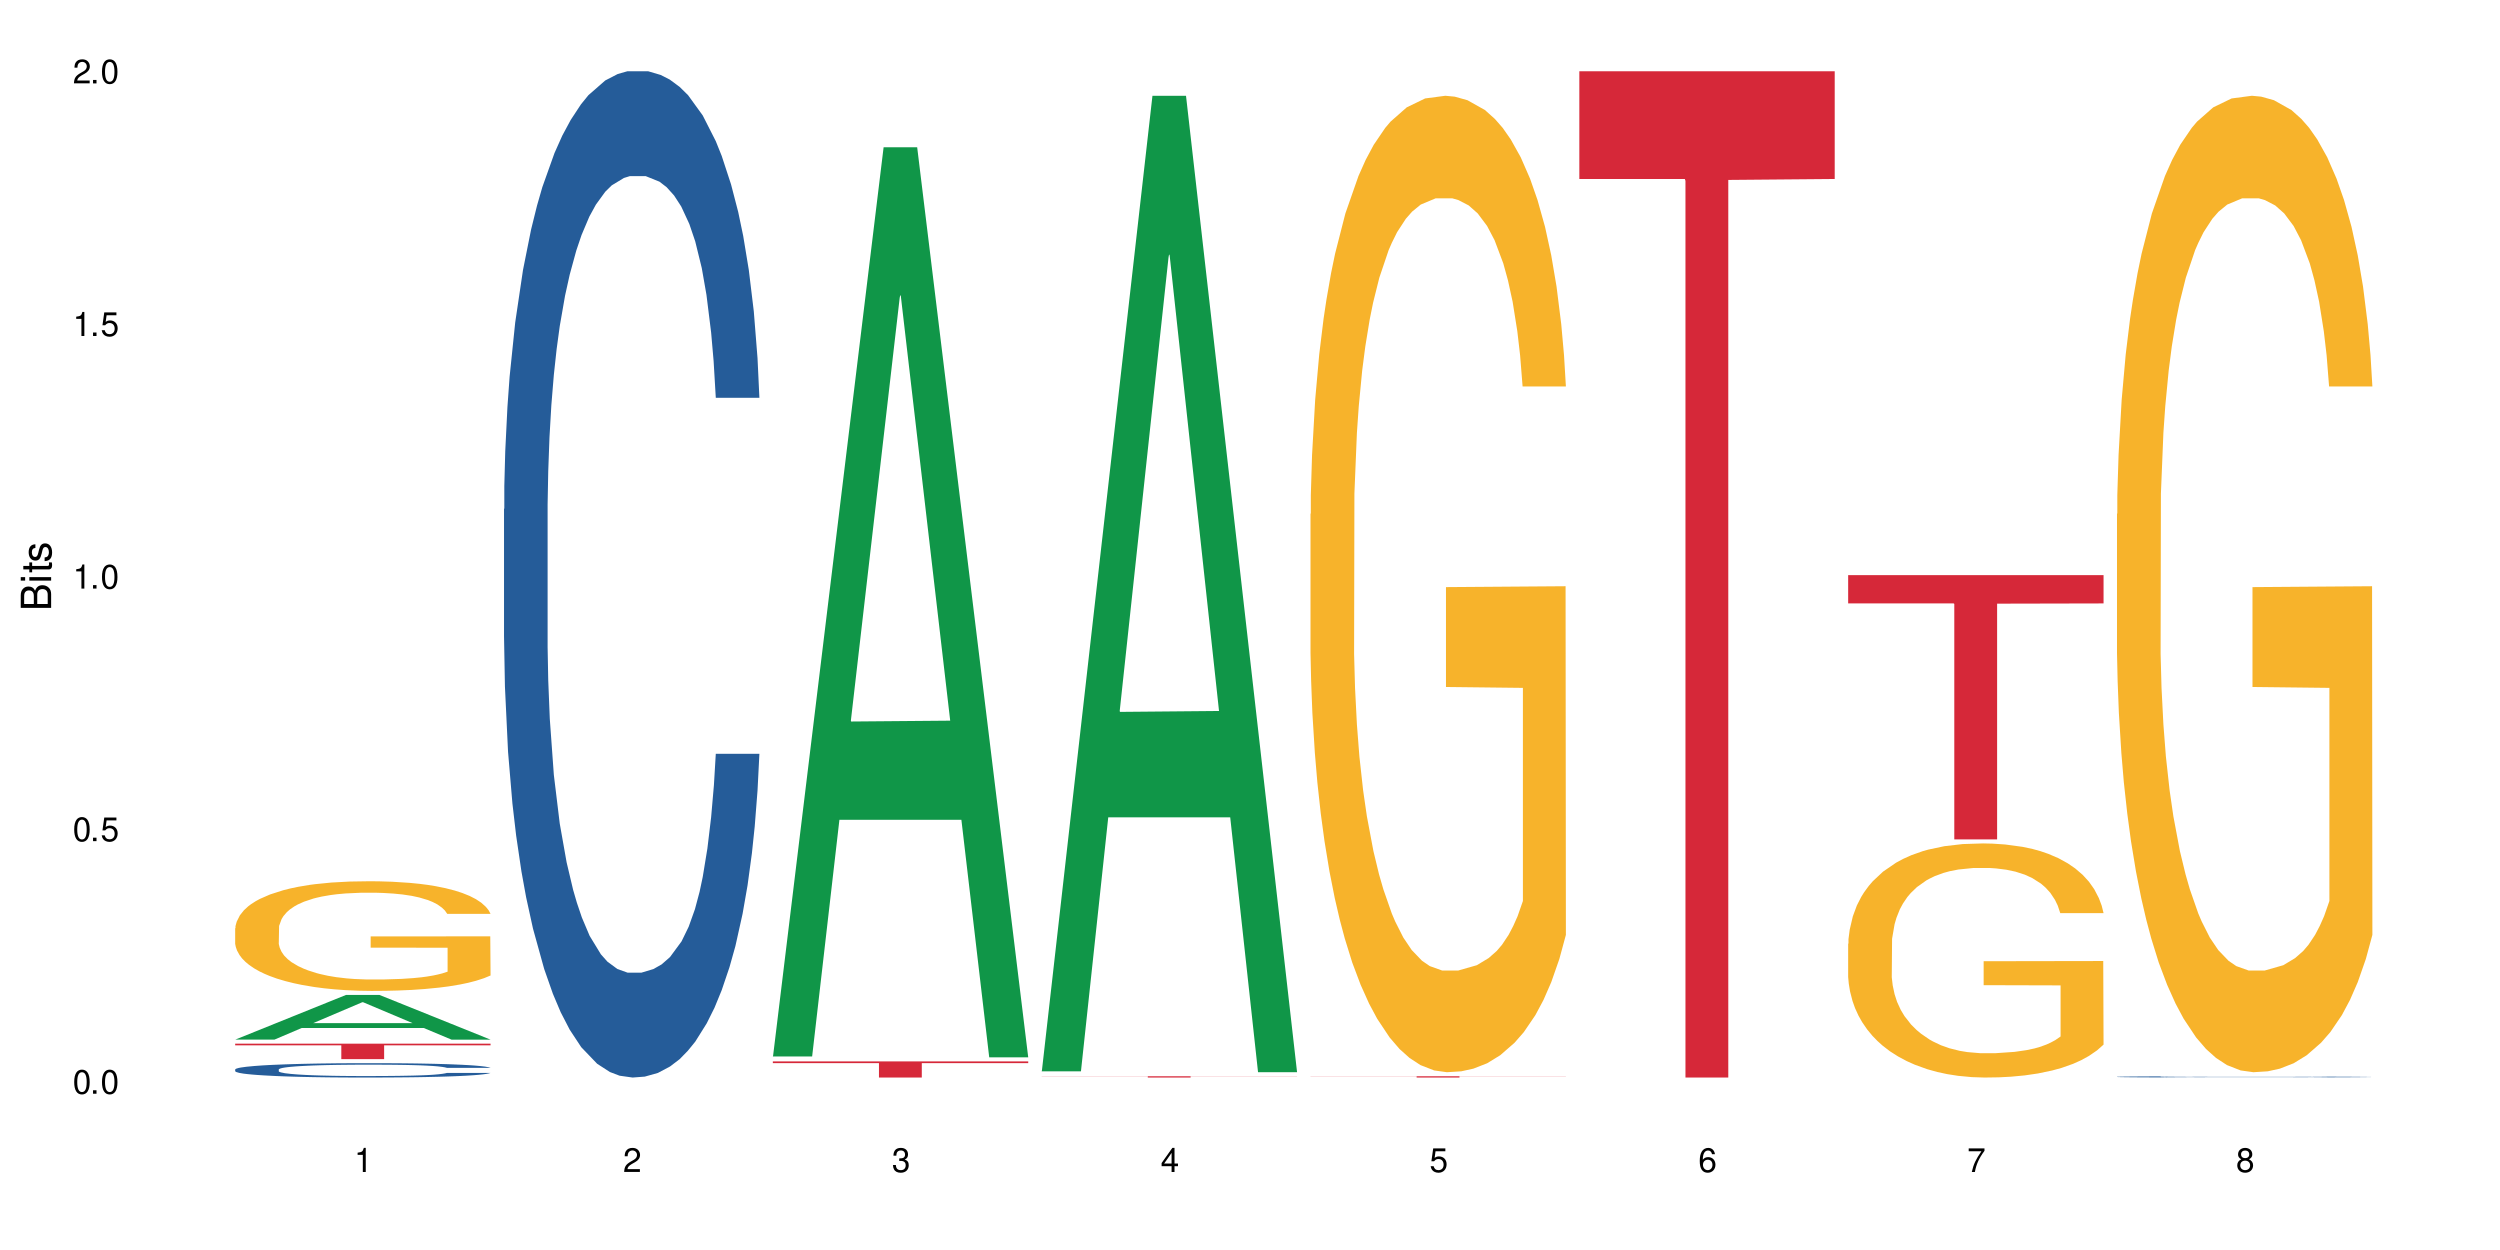
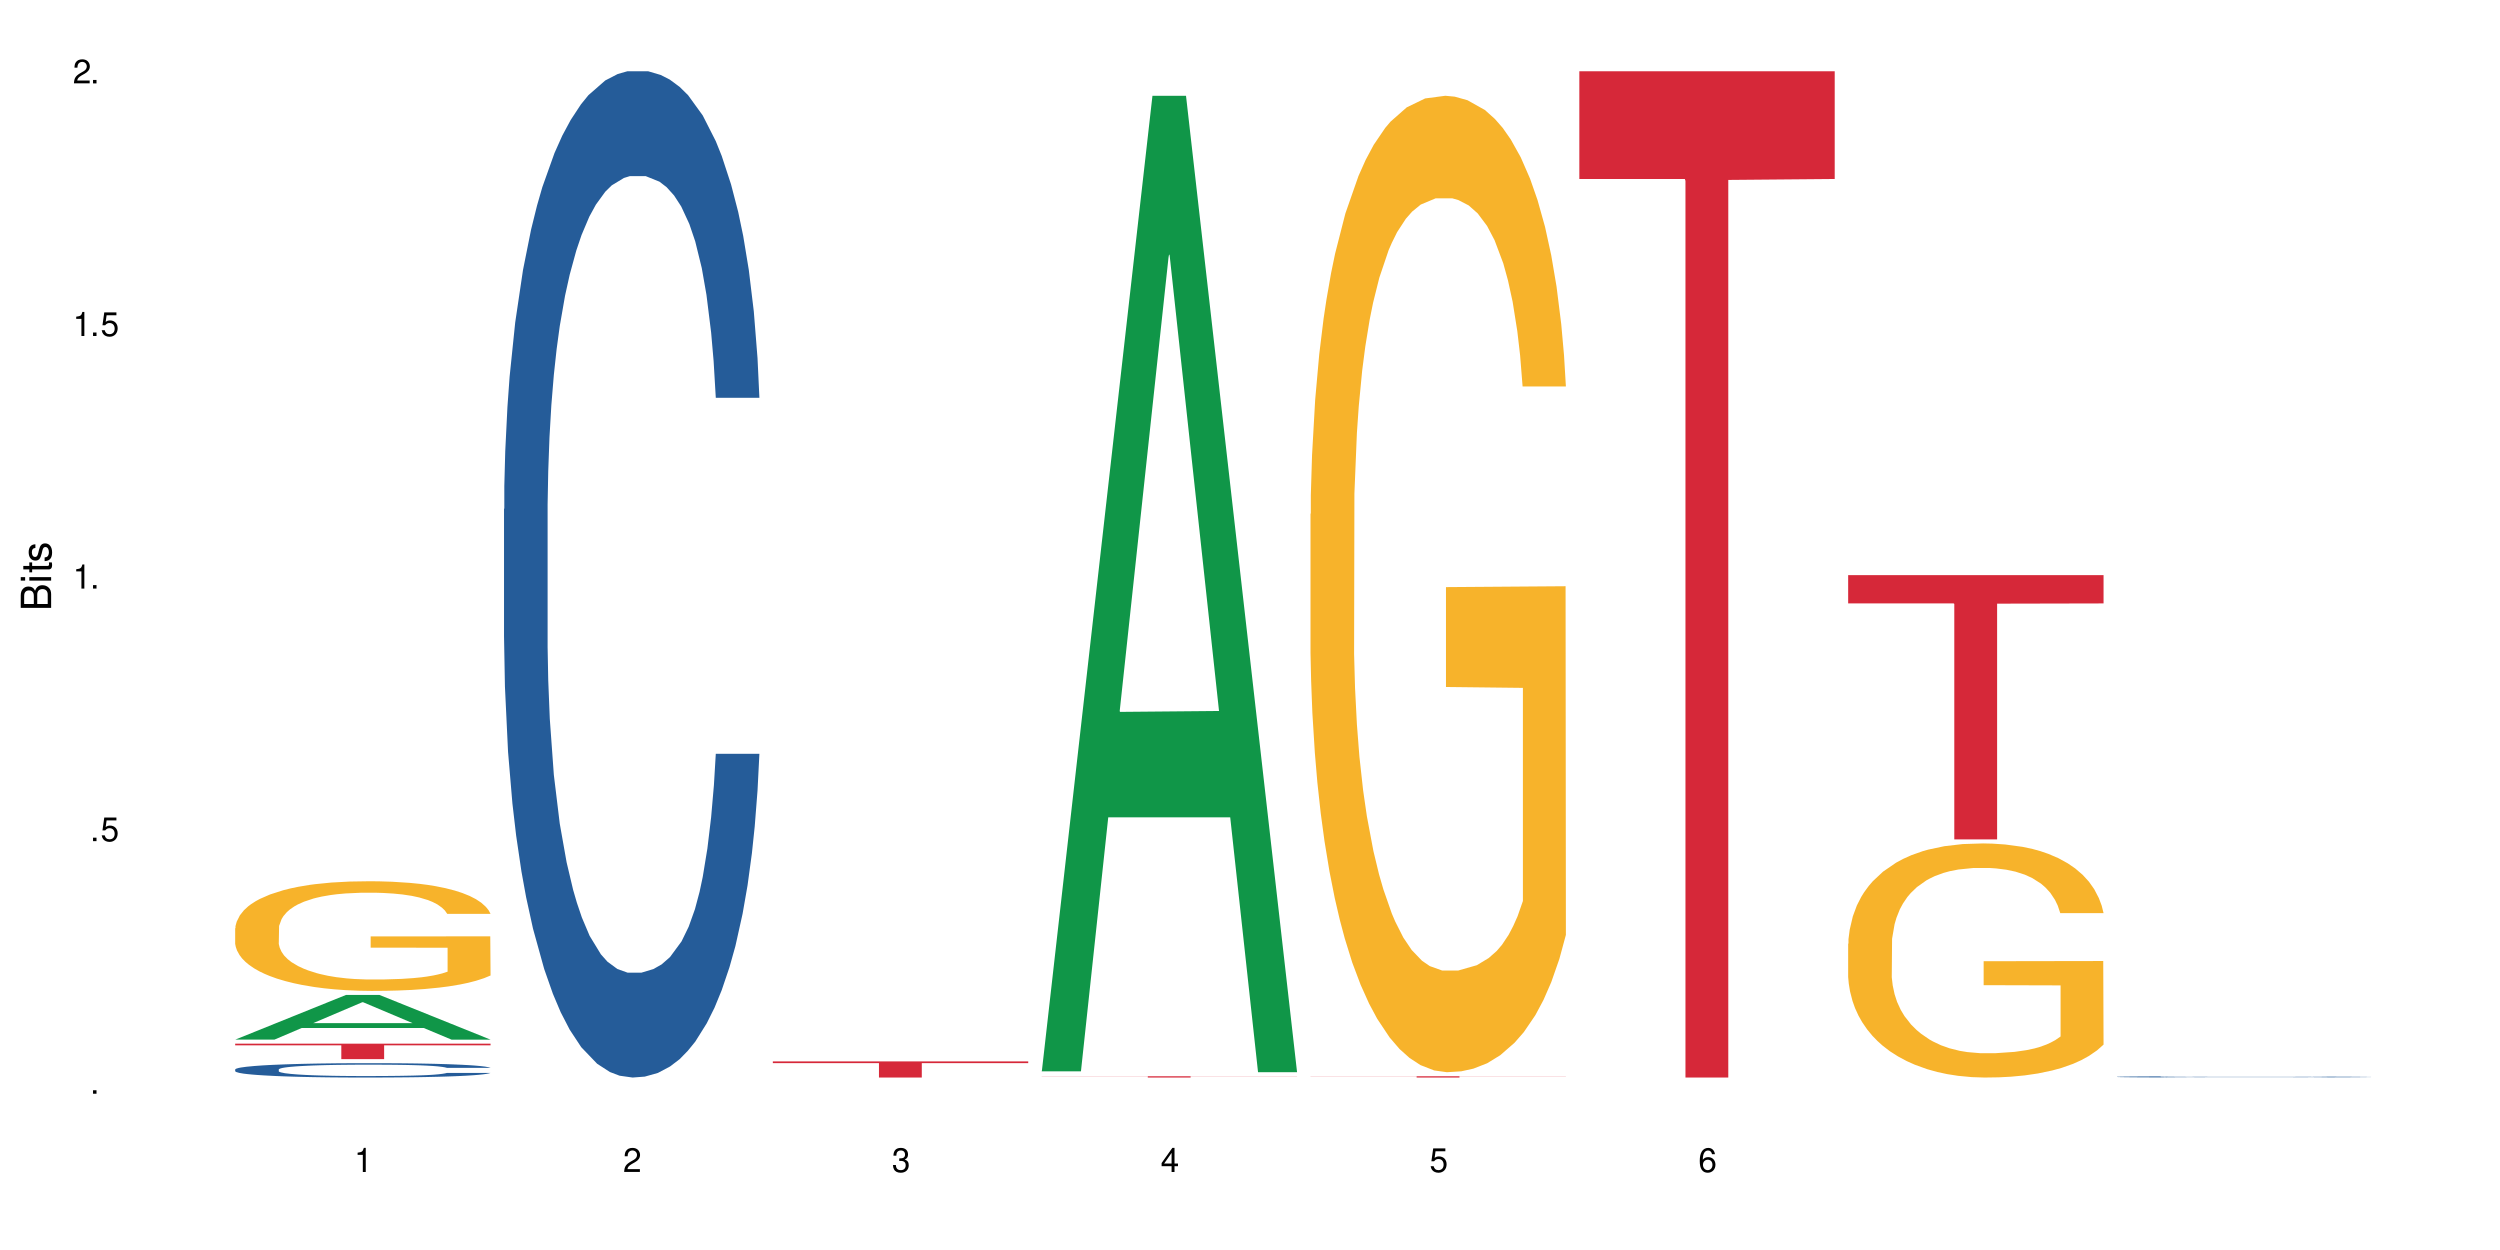
<svg xmlns="http://www.w3.org/2000/svg" xmlns:xlink="http://www.w3.org/1999/xlink" width="720" height="360" viewBox="0 0 720 360">
  <defs>
    <g>
      <g id="glyph-0-0">
</g>
      <g id="glyph-0-1">
-         <path d="M 2.641 -6.938 C 2 -6.938 1.422 -6.656 1.078 -6.172 C 0.641 -5.562 0.406 -4.641 0.406 -3.359 C 0.406 -1.016 1.188 0.219 2.641 0.219 C 4.078 0.219 4.859 -1.016 4.859 -3.297 C 4.859 -4.641 4.656 -5.547 4.203 -6.172 C 3.844 -6.656 3.281 -6.938 2.641 -6.938 Z M 2.641 -6.188 C 3.547 -6.188 4 -5.25 4 -3.375 C 4 -1.406 3.562 -0.484 2.625 -0.484 C 1.734 -0.484 1.281 -1.438 1.281 -3.344 C 1.281 -5.25 1.734 -6.188 2.641 -6.188 Z M 2.641 -6.188 " />
-       </g>
+         </g>
      <g id="glyph-0-2">
        <path d="M 1.828 -1 L 0.828 -1 L 0.828 0 L 1.828 0 Z M 1.828 -1 " />
      </g>
      <g id="glyph-0-3">
        <path d="M 4.562 -6.797 L 1.062 -6.797 L 0.547 -3.094 L 1.328 -3.094 C 1.719 -3.562 2.047 -3.734 2.578 -3.734 C 3.484 -3.734 4.062 -3.109 4.062 -2.094 C 4.062 -1.125 3.484 -0.531 2.578 -0.531 C 1.828 -0.531 1.375 -0.906 1.188 -1.672 L 0.328 -1.672 C 0.453 -1.109 0.547 -0.844 0.75 -0.594 C 1.125 -0.078 1.828 0.219 2.594 0.219 C 3.969 0.219 4.922 -0.781 4.922 -2.219 C 4.922 -3.562 4.031 -4.484 2.719 -4.484 C 2.25 -4.484 1.859 -4.359 1.469 -4.062 L 1.734 -5.969 L 4.562 -5.969 Z M 4.562 -6.797 " />
      </g>
      <g id="glyph-0-4">
        <path d="M 2.484 -4.938 L 2.484 0 L 3.328 0 L 3.328 -6.938 L 2.766 -6.938 C 2.469 -5.875 2.281 -5.734 0.984 -5.562 L 0.984 -4.938 Z M 2.484 -4.938 " />
      </g>
      <g id="glyph-0-5">
        <path d="M 4.859 -0.828 L 1.281 -0.828 C 1.359 -1.406 1.672 -1.781 2.5 -2.281 L 3.469 -2.828 C 4.406 -3.344 4.906 -4.062 4.906 -4.906 C 4.906 -5.484 4.672 -6.031 4.266 -6.406 C 3.859 -6.766 3.375 -6.938 2.719 -6.938 C 1.859 -6.938 1.219 -6.625 0.844 -6.031 C 0.609 -5.672 0.5 -5.234 0.484 -4.531 L 1.328 -4.531 C 1.359 -5.016 1.406 -5.281 1.531 -5.516 C 1.75 -5.938 2.188 -6.203 2.703 -6.203 C 3.469 -6.203 4.031 -5.641 4.031 -4.891 C 4.031 -4.344 3.719 -3.859 3.125 -3.516 L 2.234 -3 C 0.812 -2.172 0.406 -1.531 0.328 -0.016 L 4.859 -0.016 Z M 4.859 -0.828 " />
      </g>
      <g id="glyph-0-6">
        <path d="M 2.125 -3.188 L 2.578 -3.188 C 3.5 -3.188 3.984 -2.766 3.984 -1.922 C 3.984 -1.062 3.469 -0.531 2.594 -0.531 C 1.656 -0.531 1.203 -1 1.156 -2.016 L 0.312 -2.016 C 0.344 -1.453 0.438 -1.094 0.609 -0.781 C 0.953 -0.109 1.625 0.219 2.547 0.219 C 3.953 0.219 4.859 -0.625 4.859 -1.938 C 4.859 -2.828 4.516 -3.297 3.703 -3.594 C 4.344 -3.844 4.656 -4.328 4.656 -5.031 C 4.656 -6.219 3.875 -6.938 2.578 -6.938 C 1.203 -6.938 0.484 -6.172 0.453 -4.703 L 1.297 -4.703 C 1.312 -5.125 1.344 -5.359 1.453 -5.578 C 1.641 -5.969 2.062 -6.203 2.594 -6.203 C 3.344 -6.203 3.797 -5.75 3.797 -5 C 3.797 -4.516 3.609 -4.219 3.25 -4.047 C 3.016 -3.953 2.703 -3.922 2.125 -3.906 Z M 2.125 -3.188 " />
      </g>
      <g id="glyph-0-7">
        <path d="M 3.141 -1.672 L 3.141 0 L 3.984 0 L 3.984 -1.672 L 4.984 -1.672 L 4.984 -2.438 L 3.984 -2.438 L 3.984 -6.938 L 3.359 -6.938 L 0.266 -2.578 L 0.266 -1.672 Z M 3.141 -2.438 L 1 -2.438 L 3.141 -5.5 Z M 3.141 -2.438 " />
      </g>
      <g id="glyph-0-8">
        <path d="M 4.781 -5.125 C 4.609 -6.266 3.891 -6.938 2.844 -6.938 C 2.094 -6.938 1.422 -6.578 1.031 -5.953 C 0.594 -5.266 0.406 -4.422 0.406 -3.172 C 0.406 -2 0.578 -1.25 0.984 -0.641 C 1.359 -0.078 1.953 0.219 2.703 0.219 C 3.984 0.219 4.922 -0.75 4.922 -2.094 C 4.922 -3.375 4.062 -4.281 2.844 -4.281 C 2.172 -4.281 1.641 -4.031 1.281 -3.516 C 1.281 -5.234 1.828 -6.188 2.797 -6.188 C 3.391 -6.188 3.797 -5.797 3.938 -5.125 Z M 2.734 -3.531 C 3.547 -3.531 4.062 -2.953 4.062 -2.031 C 4.062 -1.156 3.484 -0.531 2.703 -0.531 C 1.922 -0.531 1.328 -1.188 1.328 -2.078 C 1.328 -2.938 1.906 -3.531 2.734 -3.531 Z M 2.734 -3.531 " />
      </g>
      <g id="glyph-0-9">
-         <path d="M 4.984 -6.797 L 0.438 -6.797 L 0.438 -5.969 L 4.109 -5.969 C 2.5 -3.656 1.828 -2.234 1.328 0 L 2.219 0 C 2.594 -2.172 3.453 -4.047 4.984 -6.094 Z M 4.984 -6.797 " />
-       </g>
+         </g>
      <g id="glyph-0-10">
-         <path d="M 3.75 -3.656 C 4.469 -4.094 4.688 -4.438 4.688 -5.078 C 4.688 -6.172 3.844 -6.938 2.641 -6.938 C 1.438 -6.938 0.594 -6.172 0.594 -5.094 C 0.594 -4.438 0.812 -4.094 1.516 -3.656 C 0.734 -3.266 0.359 -2.703 0.359 -1.922 C 0.359 -0.656 1.281 0.219 2.641 0.219 C 3.984 0.219 4.922 -0.656 4.922 -1.922 C 4.922 -2.703 4.531 -3.266 3.75 -3.656 Z M 2.641 -6.188 C 3.359 -6.188 3.812 -5.75 3.812 -5.062 C 3.812 -4.406 3.344 -3.984 2.641 -3.984 C 1.922 -3.984 1.453 -4.406 1.453 -5.078 C 1.453 -5.75 1.922 -6.188 2.641 -6.188 Z M 2.641 -3.266 C 3.484 -3.266 4.062 -2.719 4.062 -1.906 C 4.062 -1.078 3.484 -0.531 2.625 -0.531 C 1.797 -0.531 1.219 -1.094 1.219 -1.906 C 1.219 -2.719 1.781 -3.266 2.641 -3.266 Z M 2.641 -3.266 " />
-       </g>
+         </g>
      <g id="glyph-1-0">
</g>
      <g id="glyph-1-1">
        <path d="M 0 -0.953 L 0 -4.891 C 0 -5.719 -0.234 -6.344 -0.734 -6.797 C -1.188 -7.234 -1.812 -7.469 -2.5 -7.469 C -3.547 -7.469 -4.188 -7 -4.625 -5.875 C -4.984 -6.688 -5.625 -7.094 -6.531 -7.094 C -7.172 -7.094 -7.734 -6.859 -8.141 -6.391 C -8.562 -5.922 -8.75 -5.344 -8.75 -4.5 L -8.75 -0.953 Z M -4.984 -2.062 L -7.766 -2.062 L -7.766 -4.219 C -7.766 -4.844 -7.688 -5.203 -7.453 -5.5 C -7.219 -5.812 -6.859 -5.969 -6.375 -5.969 C -5.891 -5.969 -5.531 -5.812 -5.297 -5.5 C -5.062 -5.203 -4.984 -4.844 -4.984 -4.219 Z M -0.984 -2.062 L -4 -2.062 L -4 -4.781 C -4 -5.766 -3.438 -6.359 -2.484 -6.359 C -1.547 -6.359 -0.984 -5.766 -0.984 -4.781 Z M -0.984 -2.062 " />
      </g>
      <g id="glyph-1-2">
        <path d="M -6.281 -1.797 L -6.281 -0.797 L 0 -0.797 L 0 -1.797 Z M -8.75 -1.797 L -8.75 -0.797 L -7.484 -0.797 L -7.484 -1.797 Z M -8.75 -1.797 " />
      </g>
      <g id="glyph-1-3">
        <path d="M -6.281 -3.047 L -6.281 -2.016 L -8.016 -2.016 L -8.016 -1.016 L -6.281 -1.016 L -6.281 -0.172 L -5.469 -0.172 L -5.469 -1.016 L -0.719 -1.016 C -0.078 -1.016 0.281 -1.453 0.281 -2.234 C 0.281 -2.5 0.25 -2.719 0.188 -3.047 L -0.641 -3.047 C -0.609 -2.906 -0.594 -2.766 -0.594 -2.562 C -0.594 -2.141 -0.719 -2.016 -1.156 -2.016 L -5.469 -2.016 L -5.469 -3.047 Z M -6.281 -3.047 " />
      </g>
      <g id="glyph-1-4">
        <path d="M -4.531 -5.25 C -5.766 -5.25 -6.469 -4.422 -6.469 -2.969 C -6.469 -1.516 -5.719 -0.562 -4.547 -0.562 C -3.562 -0.562 -3.094 -1.062 -2.734 -2.562 L -2.516 -3.484 C -2.344 -4.188 -2.094 -4.469 -1.641 -4.469 C -1.047 -4.469 -0.641 -3.875 -0.641 -3 C -0.641 -2.453 -0.797 -2 -1.062 -1.75 C -1.25 -1.594 -1.422 -1.531 -1.875 -1.469 L -1.875 -0.406 C -0.422 -0.453 0.281 -1.266 0.281 -2.922 C 0.281 -4.5 -0.5 -5.516 -1.719 -5.516 C -2.656 -5.516 -3.172 -4.984 -3.469 -3.734 L -3.703 -2.766 C -3.891 -1.953 -4.156 -1.609 -4.594 -1.609 C -5.188 -1.609 -5.547 -2.125 -5.547 -2.938 C -5.547 -3.75 -5.203 -4.172 -4.531 -4.203 Z M -4.531 -5.25 " />
      </g>
    </g>
  </defs>
  <rect x="-72" y="-36" width="864" height="432" fill="rgb(100%, 100%, 100%)" fill-opacity="1" />
  <path fill-rule="nonzero" fill="rgb(6.275%, 58.824%, 28.235%)" fill-opacity="1" d="M 67.73 299.406 L 67.809 299.391 L 99.637 286.547 L 109.301 286.547 L 141.281 299.418 L 130.047 299.418 L 122.031 296.059 L 86.906 296.059 L 79.047 299.406 L 67.73 299.406 L 90.285 294.668 L 118.809 294.656 L 104.586 288.648 L 104.43 288.637 L 104.27 288.672 L 90.207 294.656 L 90.285 294.668 Z M 67.73 299.406 " />
  <path fill-rule="nonzero" fill="rgb(14.51%, 36.078%, 60%)" fill-opacity="1" d="M 67.73 307.996 L 67.82 307.992 L 67.82 307.898 L 68.09 307.758 L 68.719 307.574 L 69.344 307.449 L 70.961 307.227 L 73.203 307.012 L 75.535 306.844 L 77.238 306.746 L 78.766 306.672 L 82.262 306.531 L 84.504 306.461 L 86.926 306.395 L 89.887 306.332 L 92.039 306.293 L 96.883 306.23 L 100.469 306.207 L 103.25 306.195 L 109.262 306.195 L 112.848 306.211 L 115.449 306.227 L 118.32 306.258 L 120.742 306.293 L 124.957 306.375 L 128.727 306.48 L 130.43 306.543 L 133.121 306.66 L 135.184 306.773 L 136.617 306.871 L 138.234 307.012 L 139.668 307.18 L 140.746 307.375 L 141.281 307.539 L 128.727 307.539 L 128.098 307.387 L 127.379 307.27 L 126.035 307.113 L 124.688 307.004 L 122.805 306.895 L 121.102 306.82 L 118.77 306.75 L 116.707 306.703 L 114.555 306.672 L 112.488 306.648 L 108.543 306.625 L 103.969 306.625 L 102.266 306.633 L 98.766 306.664 L 96.883 306.691 L 94.191 306.742 L 92.309 306.793 L 90.066 306.867 L 88.539 306.934 L 86.656 307.031 L 85.312 307.117 L 83.785 307.242 L 82.891 307.336 L 82.082 307.441 L 81.363 307.566 L 80.828 307.699 L 80.469 307.84 L 80.289 307.977 L 80.289 308.562 L 80.469 308.699 L 80.918 308.855 L 82.082 309.09 L 83.785 309.289 L 85.762 309.449 L 87.645 309.562 L 88.719 309.613 L 90.156 309.676 L 92.398 309.75 L 95.629 309.824 L 97.512 309.855 L 100.383 309.887 L 103.34 309.902 L 107.289 309.902 L 110.785 309.887 L 113.117 309.867 L 115.539 309.836 L 118.859 309.773 L 120.922 309.711 L 122.715 309.641 L 124.062 309.57 L 124.957 309.508 L 126.305 309.391 L 127.379 309.262 L 128.188 309.129 L 128.727 309 L 141.281 309 L 140.746 309.152 L 139.938 309.301 L 139.129 309.41 L 137.875 309.543 L 136.441 309.66 L 134.375 309.793 L 132.672 309.879 L 130.43 309.973 L 128.367 310.047 L 126.125 310.109 L 122.805 310.184 L 120.652 310.223 L 118.32 310.258 L 115.539 310.285 L 112.043 310.312 L 108.273 310.328 L 104.777 310.332 L 101.008 310.324 L 98.227 310.309 L 94.551 310.277 L 89.977 310.207 L 86.656 310.137 L 84.055 310.062 L 81.812 309.988 L 79.301 309.887 L 76.074 309.719 L 74.098 309.59 L 72.754 309.484 L 71.23 309.336 L 70.152 309.207 L 68.898 308.992 L 68 308.727 L 67.73 308.516 Z M 67.73 307.996 " />
  <path fill-rule="nonzero" fill="rgb(96.863%, 70.196%, 16.863%)" fill-opacity="1" d="M 67.73 267.324 L 67.82 267.297 L 67.82 266.719 L 68.18 265.422 L 69.078 263.633 L 70.242 262.164 L 71.5 261.008 L 72.305 260.402 L 73.652 259.539 L 74.816 258.902 L 77.777 257.605 L 81.543 256.395 L 83.609 255.875 L 85.941 255.387 L 89.258 254.836 L 90.785 254.637 L 95.449 254.172 L 100.738 253.887 L 106.57 253.797 L 109.262 253.828 L 112.938 253.941 L 117.961 254.262 L 120.832 254.547 L 123.074 254.836 L 125.406 255.211 L 128.277 255.789 L 130.969 256.48 L 133.121 257.172 L 135.273 258.039 L 137.066 258.961 L 138.594 259.973 L 139.938 261.184 L 140.746 262.191 L 141.281 263.203 L 128.816 263.203 L 128.098 262.191 L 127.289 261.414 L 125.945 260.461 L 124.598 259.77 L 123.254 259.223 L 120.742 258.473 L 118.59 258.008 L 115.898 257.605 L 113.297 257.348 L 110.336 257.172 L 108.543 257.117 L 103.789 257.117 L 99.484 257.316 L 96.973 257.547 L 95.18 257.777 L 92.668 258.211 L 91.141 258.559 L 90.246 258.789 L 87.555 259.684 L 85.762 260.488 L 84.773 261.039 L 83.52 261.902 L 82.621 262.684 L 81.633 263.836 L 81.098 264.703 L 80.379 266.664 L 80.289 271.855 L 80.559 272.949 L 81.098 274.133 L 81.812 275.172 L 82.891 276.266 L 83.965 277.105 L 85.852 278.23 L 87.465 278.98 L 88.719 279.469 L 91.141 280.246 L 92.129 280.508 L 94.461 281.027 L 96.883 281.43 L 99.844 281.777 L 102.086 281.949 L 105.672 282.094 L 110.246 282.094 L 115.629 281.922 L 119.039 281.691 L 121.371 281.461 L 122.895 281.258 L 124.777 280.941 L 126.125 280.652 L 127.379 280.336 L 128.906 279.844 L 128.906 272.949 L 106.75 272.922 L 106.75 269.691 L 141.195 269.664 L 141.281 280.941 L 139.398 281.719 L 137.066 282.469 L 134.824 283.047 L 132.492 283.535 L 129.176 284.086 L 126.484 284.43 L 122.355 284.832 L 118.59 285.094 L 114.645 285.266 L 111.145 285.352 L 107.02 285.383 L 103.34 285.324 L 99.395 285.152 L 96.254 284.922 L 93.383 284.633 L 90.516 284.258 L 86.926 283.652 L 84.594 283.16 L 82.172 282.555 L 79.75 281.836 L 77.598 281.055 L 76.164 280.449 L 74.727 279.758 L 73.203 278.891 L 71.766 277.91 L 70.691 277.016 L 69.703 276.008 L 68.988 275.055 L 68.27 273.758 L 67.91 272.719 L 67.73 271.824 Z M 67.73 267.324 " />
  <path fill-rule="nonzero" fill="rgb(83.922%, 15.686%, 22.353%)" fill-opacity="1" d="M 67.73 300.582 L 141.281 300.582 L 141.281 301.059 L 110.629 301.062 L 110.629 305.031 L 98.297 305.031 L 98.297 301.066 L 98.117 301.059 L 67.73 301.059 Z M 67.73 300.582 " />
  <path fill-rule="nonzero" fill="rgb(14.51%, 36.078%, 60%)" fill-opacity="1" d="M 145.156 146.621 L 145.242 146.355 L 145.242 140 L 145.512 129.934 L 146.141 117.215 L 146.77 108.477 L 148.383 92.844 L 150.625 77.746 L 152.957 66.09 L 154.664 59.203 L 156.188 53.902 L 159.684 44.102 L 161.93 39.07 L 164.352 34.566 L 167.309 30.062 L 169.461 27.414 L 174.305 23.176 L 177.895 21.32 L 180.676 20.527 L 186.684 20.527 L 190.273 21.586 L 192.875 22.91 L 195.742 25.031 L 198.164 27.414 L 202.383 33.242 L 206.148 40.66 L 207.852 44.898 L 210.543 53.109 L 212.605 61.055 L 214.043 67.945 L 215.656 77.746 L 217.094 89.668 L 218.168 103.176 L 218.707 114.566 L 206.148 114.566 L 205.52 103.973 L 204.805 95.758 L 203.457 84.898 L 202.113 77.215 L 200.23 69.535 L 198.523 64.5 L 196.191 59.469 L 194.129 56.289 L 191.977 53.902 L 189.914 52.316 L 185.969 50.727 L 181.391 50.727 L 179.688 51.254 L 176.191 53.375 L 174.305 55.23 L 171.613 58.938 L 169.73 62.383 L 167.488 67.68 L 165.965 72.184 L 164.082 79.07 L 162.734 85.164 L 161.211 93.906 L 160.312 100.527 L 159.508 107.945 L 158.789 116.688 L 158.25 125.957 L 157.891 135.762 L 157.711 145.297 L 157.711 186.355 L 157.891 195.895 L 158.34 207.02 L 159.508 223.18 L 161.211 237.219 L 163.184 248.344 L 165.066 256.293 L 166.145 260 L 167.578 264.238 L 169.82 269.535 L 173.051 274.836 L 174.934 276.953 L 177.805 279.074 L 180.766 280.133 L 184.711 280.133 L 188.211 279.074 L 190.543 277.75 L 192.965 275.629 L 196.281 271.125 L 198.344 266.887 L 200.141 261.855 L 201.484 256.82 L 202.383 252.582 L 203.727 244.371 L 204.805 235.363 L 205.609 226.094 L 206.148 217.086 L 218.707 217.086 L 218.168 227.684 L 217.359 238.012 L 216.555 245.695 L 215.297 254.969 L 213.863 263.18 L 211.801 272.449 L 210.094 278.543 L 207.852 285.168 L 205.789 290.199 L 203.547 294.703 L 200.23 300 L 198.074 302.648 L 195.742 305.035 L 192.965 307.152 L 189.465 309.008 L 185.699 310.066 L 182.199 310.332 L 178.434 309.801 L 175.652 308.742 L 171.973 306.359 L 167.398 301.59 L 164.082 296.559 L 161.48 291.523 L 159.238 286.227 L 156.727 279.074 L 153.496 267.418 L 151.523 258.41 L 150.176 250.992 L 148.652 240.664 L 147.574 231.391 L 146.32 216.555 L 145.422 197.746 L 145.156 183.18 Z M 145.156 146.621 " />
-   <path fill-rule="nonzero" fill="rgb(6.275%, 58.824%, 28.235%)" fill-opacity="1" d="M 222.578 304.27 L 222.656 304.023 L 254.48 42.414 L 264.148 42.414 L 296.129 304.516 L 284.895 304.516 L 276.879 236.098 L 241.75 236.098 L 233.895 304.27 L 222.578 304.27 L 245.129 207.797 L 273.656 207.551 L 259.434 85.238 L 259.273 84.992 L 259.117 85.73 L 245.051 207.551 L 245.129 207.797 Z M 222.578 304.27 " />
  <path fill-rule="nonzero" fill="rgb(83.922%, 15.686%, 22.353%)" fill-opacity="1" d="M 222.578 305.68 L 296.129 305.68 L 296.129 306.176 L 265.477 306.18 L 265.477 310.332 L 253.141 310.332 L 253.141 306.184 L 252.965 306.176 L 222.578 306.176 Z M 222.578 305.68 " />
  <path fill-rule="nonzero" fill="rgb(6.275%, 58.824%, 28.235%)" fill-opacity="1" d="M 300 308.535 L 300.078 308.27 L 331.906 27.582 L 341.57 27.582 L 373.555 308.797 L 362.316 308.797 L 354.301 235.391 L 319.176 235.391 L 311.316 308.535 L 300 308.535 L 322.555 205.023 L 351.078 204.762 L 336.855 73.527 L 336.699 73.262 L 336.543 74.055 L 322.477 204.762 L 322.555 205.023 Z M 300 308.535 " />
  <path fill-rule="nonzero" fill="rgb(83.922%, 15.686%, 22.353%)" fill-opacity="1" d="M 300 309.961 L 373.555 309.961 L 373.555 310 L 342.898 310 L 342.898 310.332 L 330.566 310.332 L 330.566 310.004 L 330.387 310 L 300 310 Z M 300 309.961 " />
  <path fill-rule="nonzero" fill="rgb(96.863%, 70.196%, 16.863%)" fill-opacity="1" d="M 377.426 148.027 L 377.516 147.773 L 377.516 142.637 L 377.871 131.078 L 378.77 115.156 L 379.938 102.059 L 381.191 91.785 L 382 86.391 L 383.344 78.688 L 384.512 73.039 L 387.469 61.48 L 391.238 50.695 L 393.301 46.07 L 395.633 41.707 L 398.953 36.824 L 400.477 35.027 L 405.141 30.918 L 410.434 28.352 L 416.262 27.582 L 418.953 27.836 L 422.633 28.863 L 427.656 31.688 L 430.527 34.258 L 432.77 36.824 L 435.102 40.164 L 437.969 45.301 L 440.66 51.465 L 442.812 57.629 L 444.969 65.332 L 446.762 73.551 L 448.285 82.539 L 449.633 93.324 L 450.438 102.316 L 450.977 111.305 L 438.508 111.305 L 437.789 102.316 L 436.984 95.379 L 435.637 86.906 L 434.293 80.742 L 432.949 75.863 L 430.438 69.184 L 428.281 65.074 L 425.594 61.48 L 422.992 59.168 L 420.031 57.629 L 418.238 57.113 L 413.484 57.113 L 409.176 58.914 L 406.664 60.969 L 404.871 63.02 L 402.359 66.875 L 400.836 69.957 L 399.938 72.012 L 397.246 79.973 L 395.453 87.164 L 394.469 92.043 L 393.211 99.746 L 392.312 106.68 L 391.328 116.953 L 390.789 124.656 L 390.07 142.121 L 389.98 188.348 L 390.25 198.109 L 390.789 208.637 L 391.508 217.883 L 392.582 227.645 L 393.66 235.09 L 395.543 245.105 L 397.156 251.785 L 398.414 256.148 L 400.836 263.082 L 401.82 265.395 L 404.156 270.02 L 406.574 273.613 L 409.535 276.695 L 411.777 278.234 L 415.367 279.52 L 419.941 279.52 L 425.324 277.98 L 428.73 275.926 L 431.062 273.871 L 432.59 272.074 L 434.473 269.246 L 435.816 266.68 L 437.074 263.855 L 438.598 259.488 L 438.598 198.109 L 416.441 197.852 L 416.441 169.09 L 450.887 168.832 L 450.977 269.246 L 449.094 276.184 L 446.762 282.859 L 444.52 287.996 L 442.188 292.359 L 438.867 297.242 L 436.176 300.324 L 432.051 303.918 L 428.281 306.23 L 424.336 307.77 L 420.84 308.539 L 416.711 308.797 L 413.035 308.285 L 409.086 306.742 L 405.949 304.688 L 403.078 302.121 L 400.207 298.781 L 396.621 293.387 L 394.289 289.023 L 391.867 283.629 L 389.445 277.207 L 387.293 270.273 L 385.855 264.883 L 384.422 258.719 L 382.895 251.012 L 381.461 242.281 L 380.383 234.32 L 379.398 225.332 L 378.68 216.855 L 377.961 205.301 L 377.605 196.055 L 377.426 188.094 Z M 377.426 148.027 " />
  <path fill-rule="nonzero" fill="rgb(83.922%, 15.686%, 22.353%)" fill-opacity="1" d="M 377.426 309.961 L 450.977 309.961 L 450.977 310 L 420.324 310 L 420.324 310.332 L 407.988 310.332 L 407.988 310.004 L 407.809 310 L 377.426 310 Z M 377.426 309.961 " />
  <path fill-rule="nonzero" fill="rgb(83.922%, 15.686%, 22.353%)" fill-opacity="1" d="M 454.848 20.527 L 528.398 20.527 L 528.398 51.547 L 497.746 51.82 L 497.746 310.332 L 485.414 310.332 L 485.414 52.094 L 485.234 51.547 L 454.848 51.547 Z M 454.848 20.527 " />
  <path fill-rule="nonzero" fill="rgb(96.863%, 70.196%, 16.863%)" fill-opacity="1" d="M 532.27 271.785 L 532.359 271.723 L 532.359 270.492 L 532.719 267.719 L 533.617 263.902 L 534.781 260.762 L 536.039 258.301 L 536.844 257.004 L 538.191 255.16 L 539.355 253.805 L 542.316 251.031 L 546.086 248.445 L 548.148 247.34 L 550.48 246.293 L 553.797 245.121 L 555.324 244.691 L 559.988 243.703 L 565.281 243.09 L 571.109 242.906 L 573.801 242.965 L 577.48 243.211 L 582.5 243.891 L 585.371 244.504 L 587.613 245.121 L 589.945 245.922 L 592.816 247.152 L 595.508 248.633 L 597.66 250.109 L 599.812 251.957 L 601.609 253.926 L 603.133 256.082 L 604.477 258.668 L 605.285 260.824 L 605.824 262.98 L 593.355 262.98 L 592.637 260.824 L 591.832 259.16 L 590.484 257.129 L 589.141 255.652 L 587.793 254.48 L 585.281 252.879 L 583.129 251.895 L 580.438 251.031 L 577.836 250.48 L 574.879 250.109 L 573.082 249.984 L 568.328 249.984 L 564.023 250.418 L 561.512 250.91 L 559.719 251.402 L 557.207 252.324 L 555.684 253.066 L 554.785 253.559 L 552.094 255.465 L 550.301 257.191 L 549.312 258.359 L 548.059 260.207 L 547.16 261.871 L 546.176 264.332 L 545.637 266.18 L 544.918 270.367 L 544.828 281.453 L 545.098 283.793 L 545.637 286.316 L 546.355 288.535 L 547.43 290.875 L 548.508 292.66 L 550.391 295.062 L 552.004 296.66 L 553.262 297.707 L 555.684 299.371 L 556.668 299.926 L 559 301.035 L 561.422 301.895 L 564.383 302.637 L 566.625 303.004 L 570.215 303.312 L 574.789 303.312 L 580.168 302.941 L 583.578 302.449 L 585.91 301.957 L 587.434 301.527 L 589.32 300.848 L 590.664 300.234 L 591.922 299.555 L 593.445 298.508 L 593.445 283.793 L 571.289 283.73 L 571.289 276.832 L 605.734 276.773 L 605.824 300.848 L 603.941 302.512 L 601.609 304.113 L 599.363 305.344 L 597.031 306.391 L 593.715 307.562 L 591.023 308.301 L 586.898 309.164 L 583.129 309.715 L 579.184 310.086 L 575.684 310.27 L 571.559 310.332 L 567.883 310.211 L 563.934 309.84 L 560.797 309.348 L 557.926 308.73 L 555.055 307.93 L 551.465 306.637 L 549.133 305.59 L 546.711 304.297 L 544.289 302.758 L 542.137 301.098 L 540.703 299.801 L 539.266 298.324 L 537.742 296.477 L 536.309 294.383 L 535.23 292.477 L 534.246 290.32 L 533.527 288.289 L 532.809 285.516 L 532.449 283.301 L 532.27 281.391 Z M 532.27 271.785 " />
  <path fill-rule="nonzero" fill="rgb(83.922%, 15.686%, 22.353%)" fill-opacity="1" d="M 532.27 165.641 L 605.824 165.641 L 605.824 173.785 L 575.168 173.855 L 575.168 241.742 L 562.836 241.742 L 562.836 173.93 L 562.656 173.785 L 532.27 173.785 Z M 532.27 165.641 " />
  <path fill-rule="nonzero" fill="rgb(14.51%, 36.078%, 60%)" fill-opacity="1" d="M 609.695 310.121 L 609.785 310.121 L 609.785 310.113 L 610.055 310.102 L 610.68 310.086 L 611.309 310.074 L 612.922 310.055 L 615.164 310.035 L 617.5 310.02 L 619.203 310.012 L 620.727 310.004 L 624.227 309.992 L 626.469 309.984 L 628.891 309.98 L 631.852 309.973 L 634.004 309.969 L 638.848 309.965 L 642.434 309.961 L 651.223 309.961 L 654.812 309.965 L 657.414 309.965 L 660.285 309.969 L 662.707 309.969 L 666.922 309.977 L 670.688 309.988 L 672.395 309.992 L 675.086 310.004 L 677.148 310.012 L 678.582 310.023 L 680.195 310.035 L 681.633 310.051 L 682.707 310.066 L 683.246 310.082 L 670.688 310.082 L 670.062 310.07 L 669.344 310.059 L 667.996 310.043 L 666.652 310.035 L 664.77 310.023 L 663.066 310.02 L 660.734 310.012 L 658.668 310.008 L 656.516 310.004 L 654.453 310.004 L 650.508 310 L 644.227 310 L 640.73 310.004 L 638.848 310.008 L 636.156 310.012 L 634.273 310.016 L 632.027 310.023 L 630.504 310.027 L 628.621 310.035 L 627.273 310.043 L 625.75 310.055 L 624.852 310.062 L 624.047 310.074 L 623.328 310.086 L 622.789 310.098 L 622.43 310.109 L 622.254 310.121 L 622.254 310.172 L 622.43 310.188 L 622.879 310.199 L 624.047 310.223 L 625.75 310.238 L 627.723 310.254 L 629.605 310.262 L 630.684 310.27 L 632.117 310.273 L 634.363 310.281 L 637.59 310.285 L 639.473 310.289 L 642.344 310.293 L 652.75 310.293 L 655.082 310.289 L 657.504 310.289 L 660.82 310.281 L 662.887 310.277 L 664.68 310.27 L 666.023 310.266 L 666.922 310.258 L 668.266 310.246 L 669.344 310.238 L 670.152 310.227 L 670.688 310.215 L 683.246 310.215 L 682.707 310.227 L 681.902 310.238 L 681.094 310.25 L 679.84 310.262 L 678.402 310.273 L 676.34 310.285 L 674.637 310.293 L 672.395 310.301 L 670.332 310.309 L 668.086 310.312 L 664.77 310.32 L 662.617 310.324 L 660.285 310.324 L 657.504 310.328 L 654.004 310.332 L 640.191 310.332 L 636.516 310.328 L 631.941 310.32 L 628.621 310.316 L 626.02 310.309 L 623.777 310.301 L 621.266 310.293 L 618.035 310.277 L 616.062 310.266 L 614.719 310.258 L 613.191 310.242 L 612.117 310.23 L 610.859 310.211 L 609.965 310.188 L 609.695 310.168 Z M 609.695 310.121 " />
-   <path fill-rule="nonzero" fill="rgb(96.863%, 70.196%, 16.863%)" fill-opacity="1" d="M 609.695 148.027 L 609.785 147.773 L 609.785 142.637 L 610.145 131.078 L 611.039 115.156 L 612.207 102.059 L 613.461 91.785 L 614.27 86.391 L 615.613 78.688 L 616.781 73.039 L 619.742 61.48 L 623.508 50.695 L 625.57 46.07 L 627.902 41.707 L 631.223 36.824 L 632.746 35.027 L 637.41 30.918 L 642.703 28.352 L 648.535 27.582 L 651.223 27.836 L 654.902 28.863 L 659.926 31.688 L 662.797 34.258 L 665.039 36.824 L 667.371 40.164 L 670.242 45.301 L 672.93 51.465 L 675.086 57.629 L 677.238 65.332 L 679.031 73.551 L 680.555 82.539 L 681.902 93.324 L 682.707 102.316 L 683.246 111.305 L 670.777 111.305 L 670.062 102.316 L 669.254 95.379 L 667.91 86.906 L 666.562 80.742 L 665.219 75.863 L 662.707 69.184 L 660.555 65.074 L 657.863 61.48 L 655.262 59.168 L 652.301 57.629 L 650.508 57.113 L 645.754 57.113 L 641.449 58.914 L 638.938 60.969 L 637.141 63.02 L 634.629 66.875 L 633.105 69.957 L 632.207 72.012 L 629.52 79.973 L 627.723 87.164 L 626.738 92.043 L 625.48 99.746 L 624.586 106.68 L 623.598 116.953 L 623.059 124.656 L 622.344 142.121 L 622.254 188.348 L 622.52 198.109 L 623.059 208.637 L 623.777 217.883 L 624.852 227.645 L 625.93 235.09 L 627.812 245.105 L 629.43 251.785 L 630.684 256.148 L 633.105 263.082 L 634.094 265.395 L 636.426 270.02 L 638.848 273.613 L 641.805 276.695 L 644.047 278.234 L 647.637 279.52 L 652.211 279.52 L 657.594 277.98 L 661 275.926 L 663.332 273.871 L 664.859 272.074 L 666.742 269.246 L 668.086 266.68 L 669.344 263.855 L 670.867 259.488 L 670.867 198.109 L 648.715 197.852 L 648.715 169.09 L 683.156 168.832 L 683.246 269.246 L 681.363 276.184 L 679.031 282.859 L 676.789 287.996 L 674.457 292.359 L 671.137 297.242 L 668.445 300.324 L 664.32 303.918 L 660.555 306.23 L 656.605 307.77 L 653.109 308.539 L 648.98 308.797 L 645.305 308.285 L 641.359 306.742 L 638.219 304.688 L 635.348 302.121 L 632.477 298.781 L 628.891 293.387 L 626.559 289.023 L 624.137 283.629 L 621.715 277.207 L 619.562 270.273 L 618.125 264.883 L 616.691 258.719 L 615.164 251.012 L 613.73 242.281 L 612.656 234.32 L 611.668 225.332 L 610.949 216.855 L 610.234 205.301 L 609.875 196.055 L 609.695 188.094 Z M 609.695 148.027 " />
  <g fill="rgb(0%, 0%, 0%)" fill-opacity="1">
    <use xlink:href="#glyph-0-1" x="20.965" y="314.993" />
    <use xlink:href="#glyph-0-2" x="25.965" y="314.993" />
    <use xlink:href="#glyph-0-1" x="28.965" y="314.993" />
  </g>
  <g fill="rgb(0%, 0%, 0%)" fill-opacity="1">
    <use xlink:href="#glyph-0-1" x="20.965" y="242.251" />
    <use xlink:href="#glyph-0-2" x="25.965" y="242.251" />
    <use xlink:href="#glyph-0-3" x="28.965" y="242.251" />
  </g>
  <g fill="rgb(0%, 0%, 0%)" fill-opacity="1">
    <use xlink:href="#glyph-0-4" x="20.965" y="169.509" />
    <use xlink:href="#glyph-0-2" x="25.965" y="169.509" />
    <use xlink:href="#glyph-0-1" x="28.965" y="169.509" />
  </g>
  <g fill="rgb(0%, 0%, 0%)" fill-opacity="1">
    <use xlink:href="#glyph-0-4" x="20.965" y="96.767" />
    <use xlink:href="#glyph-0-2" x="25.965" y="96.767" />
    <use xlink:href="#glyph-0-3" x="28.965" y="96.767" />
  </g>
  <g fill="rgb(0%, 0%, 0%)" fill-opacity="1">
    <use xlink:href="#glyph-0-5" x="20.965" y="24.024" />
    <use xlink:href="#glyph-0-2" x="25.965" y="24.024" />
    <use xlink:href="#glyph-0-1" x="28.965" y="24.024" />
  </g>
  <g fill="rgb(0%, 0%, 0%)" fill-opacity="1">
    <use xlink:href="#glyph-0-4" x="102.008" y="337.532" />
  </g>
  <g fill="rgb(0%, 0%, 0%)" fill-opacity="1">
    <use xlink:href="#glyph-0-5" x="179.43" y="337.532" />
  </g>
  <g fill="rgb(0%, 0%, 0%)" fill-opacity="1">
    <use xlink:href="#glyph-0-6" x="256.855" y="337.532" />
  </g>
  <g fill="rgb(0%, 0%, 0%)" fill-opacity="1">
    <use xlink:href="#glyph-0-7" x="334.277" y="337.532" />
  </g>
  <g fill="rgb(0%, 0%, 0%)" fill-opacity="1">
    <use xlink:href="#glyph-0-3" x="411.699" y="337.532" />
  </g>
  <g fill="rgb(0%, 0%, 0%)" fill-opacity="1">
    <use xlink:href="#glyph-0-8" x="489.125" y="337.532" />
  </g>
  <g fill="rgb(0%, 0%, 0%)" fill-opacity="1">
    <use xlink:href="#glyph-0-9" x="566.547" y="337.532" />
  </g>
  <g fill="rgb(0%, 0%, 0%)" fill-opacity="1">
    <use xlink:href="#glyph-0-10" x="643.969" y="337.532" />
  </g>
  <g fill="rgb(0%, 0%, 0%)" fill-opacity="1">
    <use xlink:href="#glyph-1-1" x="14.725" y="176.012" />
    <use xlink:href="#glyph-1-2" x="14.725" y="168.012" />
    <use xlink:href="#glyph-1-3" x="14.725" y="165.012" />
    <use xlink:href="#glyph-1-4" x="14.725" y="162.012" />
  </g>
</svg>